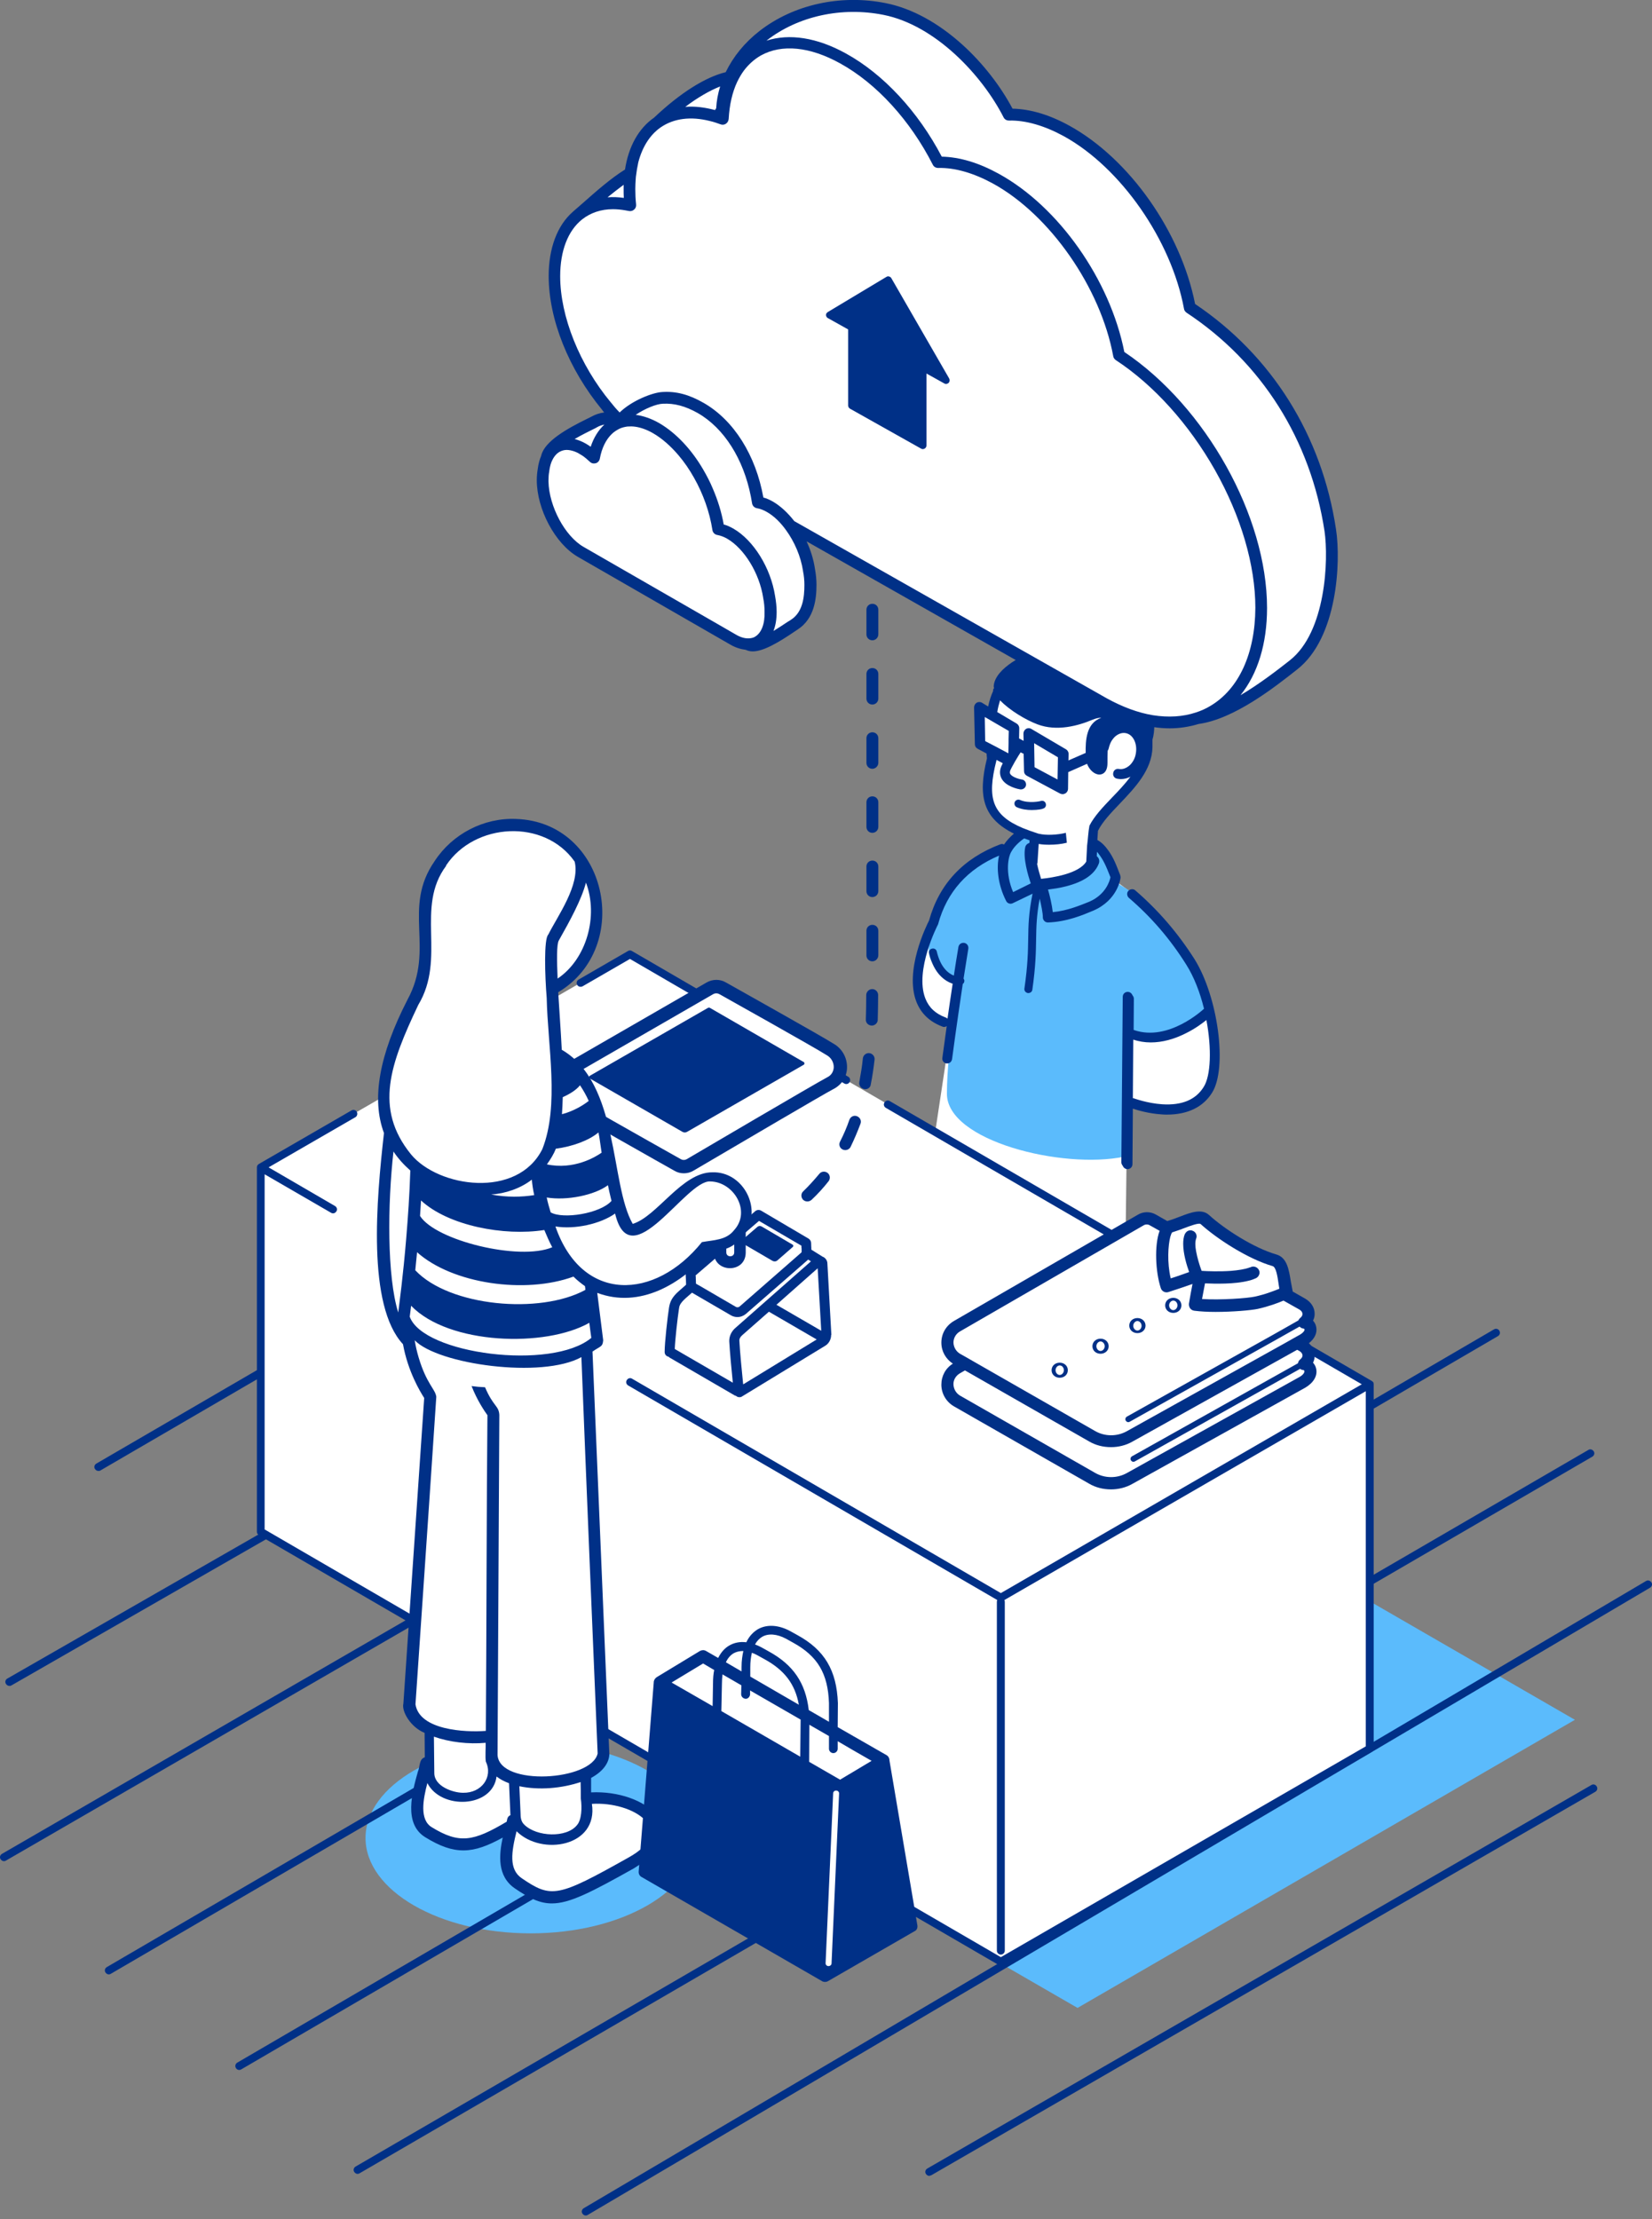
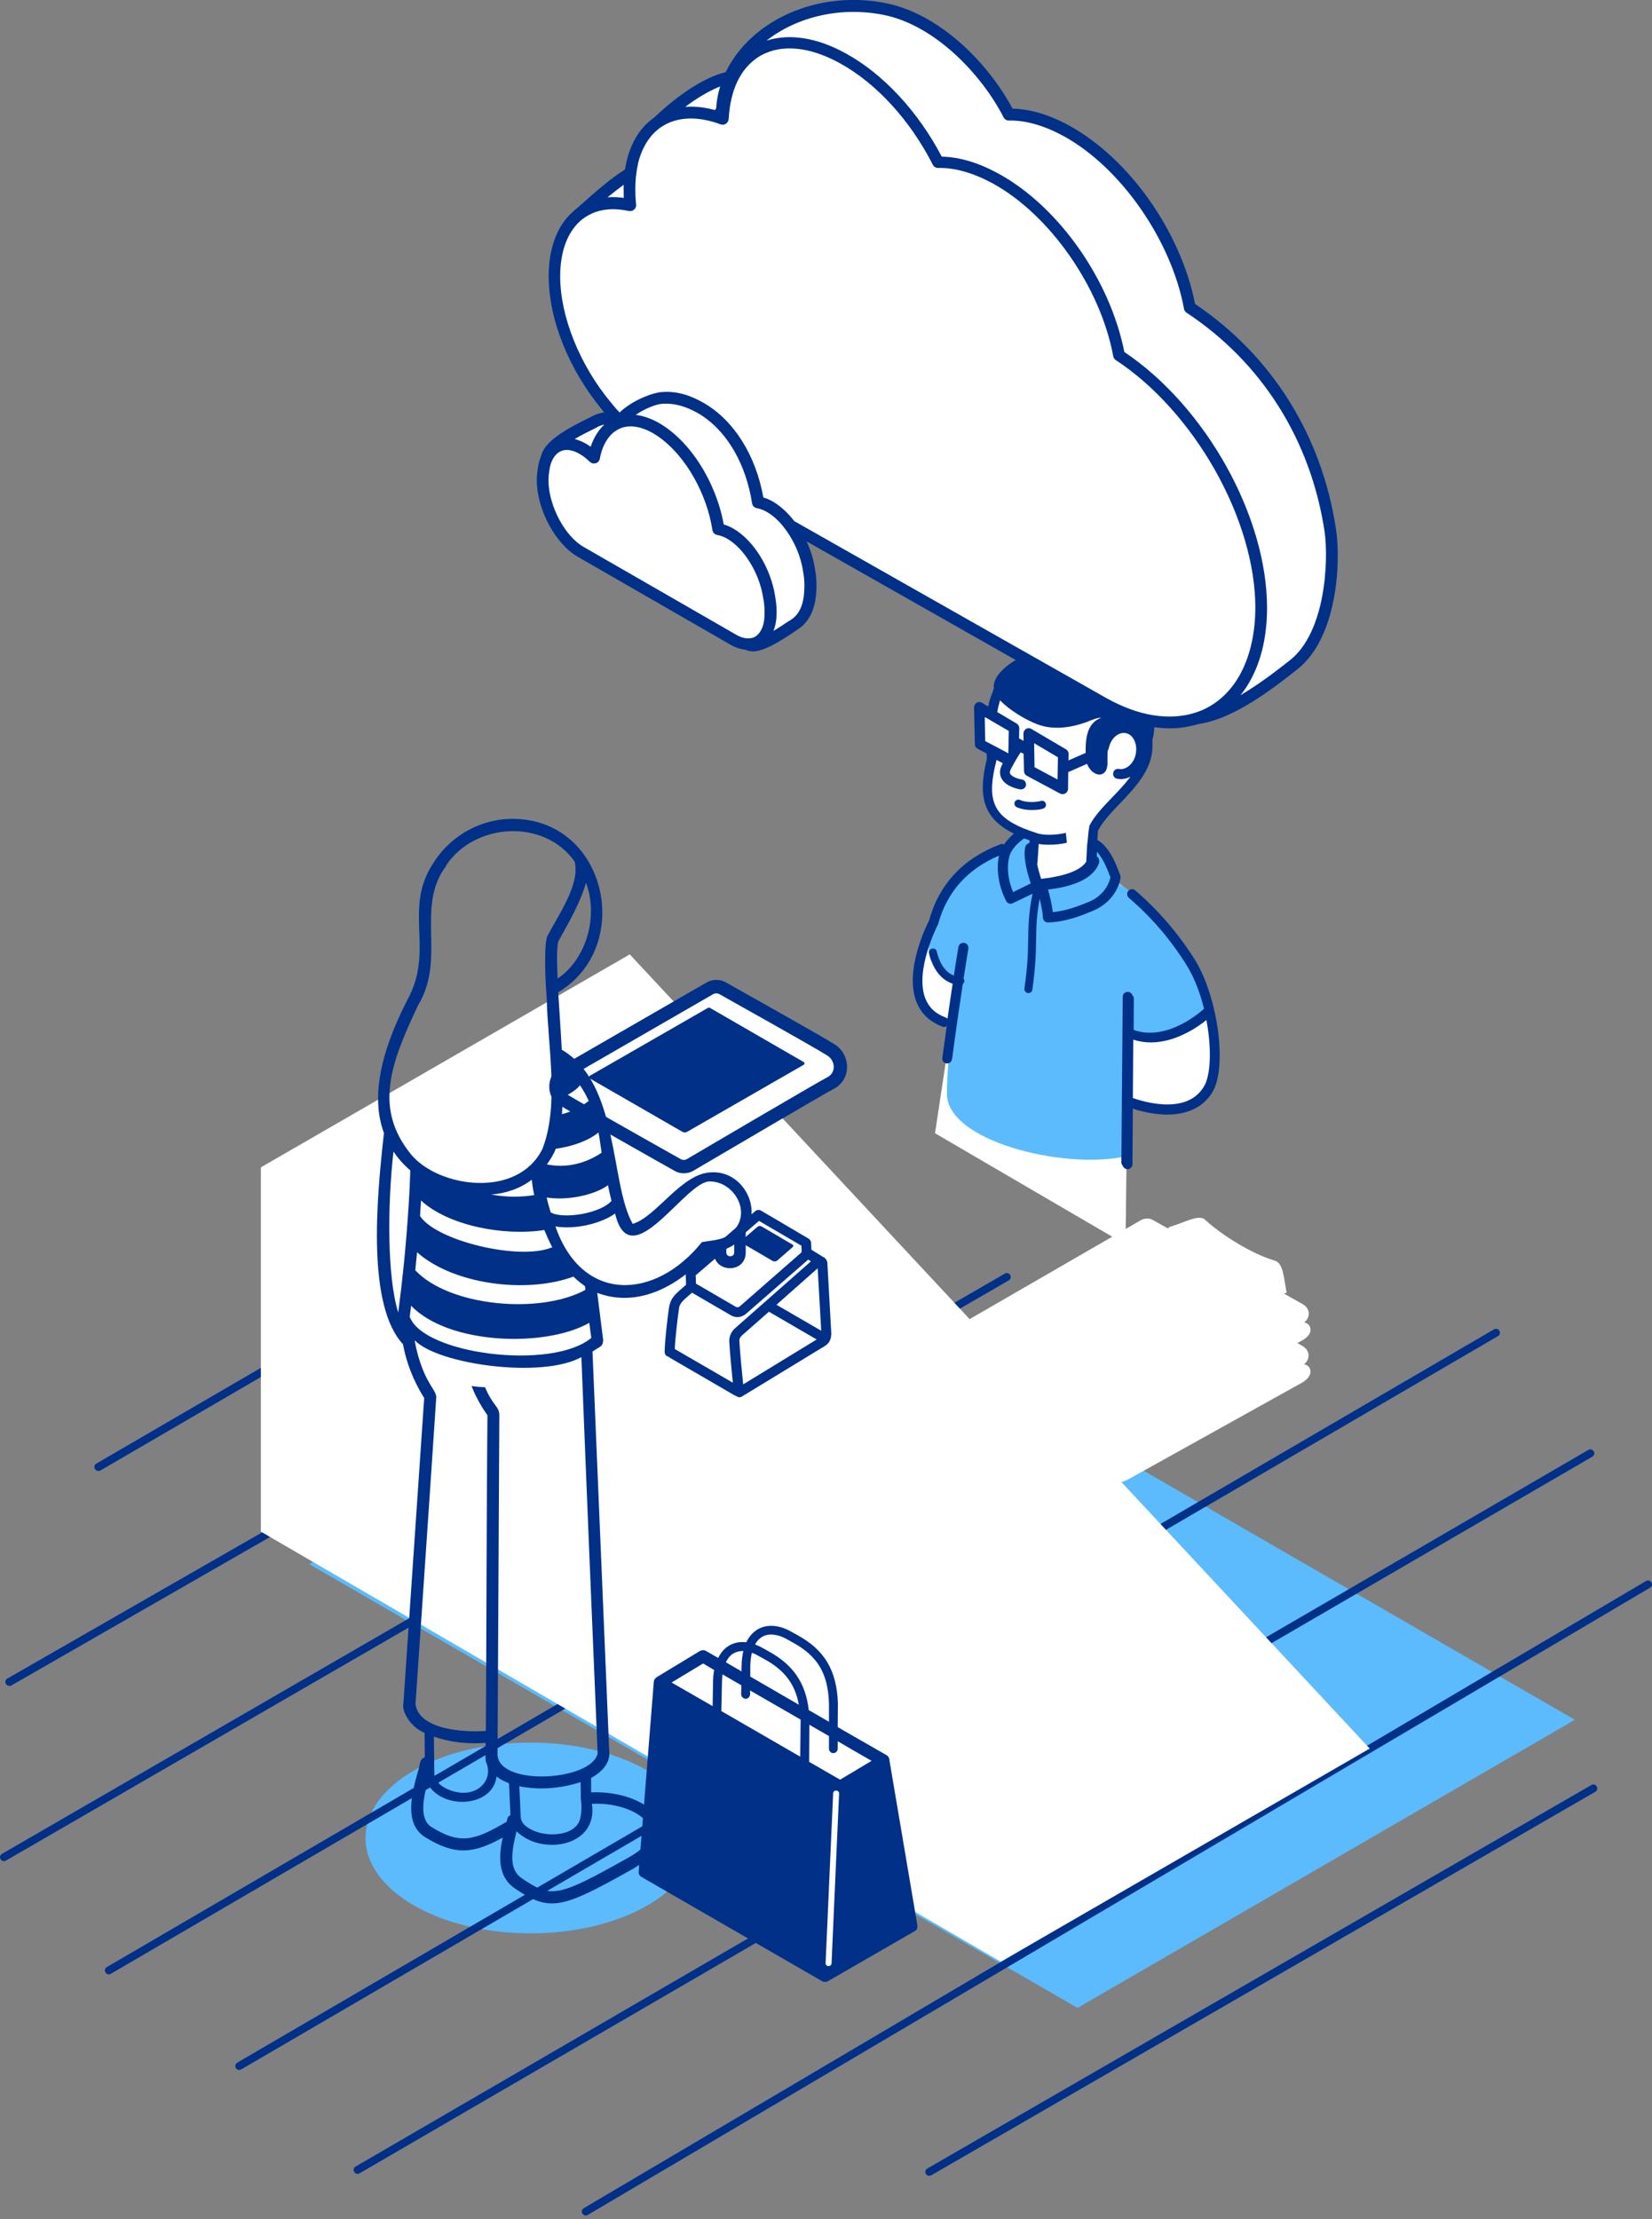
<svg xmlns="http://www.w3.org/2000/svg" fill="none" height="403" viewBox="0 0 300 403" width="300">
  <rect x="0" y="0" width="300" height="403" fill="#808080" stroke="none" />
  <path d="M96.365 351.089C112.925 351.089 126.35 343.335 126.35 333.769C126.35 324.203 112.925 316.448 96.365 316.448C79.804 316.448 66.379 324.203 66.379 333.769C66.379 343.335 79.804 351.089 96.365 351.089Z" fill="#5BBBFC" />
  <path d="M56.156 284.04L195.681 364.629L285.997 312.308L146.473 231.719L56.156 284.04Z" fill="#5BBBFC" />
  <path d="M43.448 375.9C43.196 375.9 42.944 375.756 42.837 375.54C42.62 375.179 42.764 374.747 43.088 374.567L271.31 241.405C271.67 241.189 272.102 241.333 272.282 241.657C272.498 242.018 272.354 242.45 272.03 242.63L43.808 375.792C43.7 375.864 43.556 375.9 43.448 375.9ZM20.122 358.435L201.332 252.676C201.692 252.46 201.8 252.028 201.584 251.704C201.368 251.344 200.936 251.236 200.612 251.452L19.402 357.211C19.042 357.427 18.934 357.859 19.15 358.183C19.294 358.399 19.51 358.543 19.762 358.543C19.87 358.543 20.014 358.507 20.122 358.435ZM1.08 337.874L183.189 232.511C183.549 232.295 183.657 231.863 183.441 231.539C183.225 231.179 182.793 231.071 182.469 231.287L0.36 336.65C-0 336.866 -0.108 337.298 0.108 337.622C0.252 337.838 0.468 337.982 0.72 337.982C0.828 337.982 0.972 337.946 1.08 337.874ZM2.052 306.078L131.029 232.043C131.389 231.863 131.497 231.395 131.281 231.071C131.065 230.747 130.633 230.603 130.309 230.819L1.332 304.818C0.972 304.998 0.864 305.466 1.08 305.79C1.224 306.006 1.44 306.15 1.692 306.15C1.8 306.186 1.908 306.15 2.052 306.078ZM18.214 267.044L119.186 208.241C119.546 208.025 119.654 207.593 119.438 207.269C119.222 206.909 118.79 206.801 118.466 207.017L17.494 265.784C17.134 266 17.026 266.432 17.242 266.756C17.387 266.972 17.602 267.116 17.855 267.116C17.998 267.116 18.106 267.116 18.214 267.044ZM169.114 395.021L289.705 325.379C290.065 325.163 290.173 324.731 289.957 324.407C289.741 324.046 289.309 323.938 288.985 324.154L168.394 393.796C168.034 394.012 167.926 394.444 168.142 394.768C168.286 394.985 168.502 395.129 168.754 395.129C168.898 395.093 169.006 395.057 169.114 395.021ZM106.731 402.222L299.64 288.325C300 288.109 300.108 287.677 299.892 287.353C299.676 287.029 299.244 286.885 298.92 287.101L106.011 400.998C105.651 401.214 105.543 401.646 105.759 401.97C105.903 402.186 106.119 402.33 106.371 402.33C106.515 402.33 106.623 402.294 106.731 402.222ZM65.299 394.66L289.165 264.523C289.525 264.307 289.633 263.875 289.417 263.551C289.201 263.227 288.769 263.083 288.445 263.299L64.579 393.436C64.219 393.652 64.111 394.084 64.327 394.408C64.471 394.624 64.687 394.768 64.939 394.768C65.083 394.768 65.191 394.732 65.299 394.66Z" fill="#003087" />
  <path d="M219.475 182.17L213.355 170.467L205.868 162.401L202.844 160.169L198.992 152.931L198.272 152.823C198.272 152.355 198.272 151.742 198.38 151.022C200.216 146.233 208.28 142.02 208.424 135.61C208.604 126.896 205.004 119.586 191.217 120.342C183.298 120.775 180.706 124.7 180.094 130.029L177.61 128.733L177.898 134.89L179.986 135.754C180.022 136.439 180.058 137.087 180.13 137.807C178.186 145.405 179.842 148.682 185.673 151.094L185.241 151.022L182.326 153.939L177.178 156.532L171.059 162.977L167.243 173.564L166.379 178.497L168.323 184.079L172.714 186.455L169.799 205.792L204.392 225.993L204.716 199.455L213.319 201.723L218.899 198.698L220.843 192.901L219.475 182.17Z" fill="white" />
  <path d="M182.109 153.867C172.282 157.54 169.51 167.623 168.791 171.008C167.675 176.229 173.218 177.705 173.83 177.705C174.442 177.705 171.958 190.056 171.958 198.627C171.958 207.197 192.945 212.382 204.176 210.042C205.076 205.468 204.824 194.486 204.536 187.5C208.351 190.056 212.563 187.824 215.119 186.564C217.675 185.303 219.546 182.422 219.546 182.422C219.546 182.422 214.795 167.263 203.672 160.853C201.44 159.557 201.296 155.524 198.704 153.615C198.164 159.773 191.613 160.709 189.021 160.529C187.617 160.421 187.617 151.743 187.617 151.743C183.981 151.743 182.109 153.867 182.109 153.867Z" fill="#5BBBFC" />
  <path d="M187.365 147.097C186.537 147.097 185.565 146.989 184.665 146.593C184.305 146.449 184.125 146.017 184.269 145.657C184.413 145.297 184.845 145.117 185.205 145.261C186.861 145.981 189.021 145.477 189.057 145.441C189.453 145.333 189.849 145.585 189.921 145.981C190.029 146.377 189.777 146.773 189.381 146.845C189.345 146.917 188.481 147.097 187.365 147.097ZM220.122 198.41C218.503 201.039 215.659 202.407 211.951 202.407C211.627 202.407 211.303 202.407 210.979 202.371C208.639 202.227 206.588 201.615 205.724 201.327L205.652 211.41C205.652 211.914 205.256 212.31 204.752 212.31C204.356 212.31 204.032 212.058 203.888 211.698C203.744 211.518 203.636 211.302 203.636 211.086L203.888 181.018C203.888 180.514 204.284 180.118 204.788 180.118C205.184 180.118 205.508 180.37 205.652 180.73C205.796 180.91 205.904 181.126 205.904 181.342L205.868 187.032C205.904 187.032 205.94 187.032 205.976 187.068C212.203 189.192 218.467 183.359 218.647 183.179C217.927 180.262 216.847 177.417 215.407 175.149C212.491 170.503 209.071 166.542 205.004 163.049C204.644 162.725 204.572 162.149 204.896 161.789C205.22 161.429 205.796 161.357 206.156 161.681C210.367 165.318 213.895 169.423 216.919 174.176C221.202 181.018 222.93 193.945 220.122 198.41ZM219.079 185.231C218.323 185.843 217.063 186.779 215.479 187.572C213.247 188.724 211.051 189.3 208.963 189.3C207.883 189.3 206.804 189.12 205.796 188.796L205.724 199.419C205.796 199.419 205.868 199.455 205.904 199.455C205.94 199.455 208.315 200.355 211.087 200.535C214.651 200.751 217.135 199.707 218.575 197.402C219.906 195.35 220.05 190.344 219.079 185.231ZM203.42 158.908C203.456 159.052 203.492 159.196 203.492 159.34C203.492 159.521 202.988 163.482 198.488 165.39L198.308 165.462C196.688 166.146 193.701 167.407 190.317 167.515H190.281C190.029 167.515 189.813 167.407 189.669 167.262C189.489 167.082 189.381 166.866 189.381 166.614C189.381 165.786 189.093 164.418 188.805 163.193C188.229 166.29 188.193 168.271 188.157 170.539C188.121 172.844 188.085 175.437 187.473 179.722C187.437 180.082 187.113 180.334 186.753 180.334C186.717 180.334 186.681 180.334 186.645 180.334C186.249 180.262 185.961 179.902 186.033 179.506C186.645 175.293 186.681 172.736 186.717 170.503C186.753 168.019 186.789 165.858 187.509 162.293C186.537 162.761 185.205 163.41 183.909 164.022C183.477 164.238 182.937 164.058 182.721 163.626C181.21 160.673 180.922 157.576 181.426 155.379C175.702 157.792 171.958 161.969 170.374 167.767C170.374 167.839 170.338 167.875 170.302 167.947C170.266 168.019 166.055 176.193 168.035 181.306C168.683 182.963 169.87 184.079 171.706 184.763C171.85 184.799 171.958 184.907 172.066 184.979C172.354 183.071 172.642 180.874 173.002 178.641C171.634 178.173 169.618 176.877 168.719 173.132C168.611 172.736 168.863 172.34 169.259 172.268C169.654 172.16 170.05 172.412 170.122 172.808C170.806 175.689 172.21 176.769 173.218 177.165C173.47 175.437 173.758 173.708 174.046 171.98C174.118 171.476 174.586 171.151 175.09 171.224C175.594 171.296 175.918 171.764 175.846 172.268C175.558 174.068 175.27 175.905 174.982 177.705C175.054 177.813 175.126 177.957 175.126 178.101C175.126 178.353 175.018 178.569 174.838 178.677C173.758 185.843 172.894 192.253 172.894 192.325C172.822 192.793 172.462 193.117 171.994 193.117C171.958 193.117 171.922 193.117 171.886 193.117C171.382 193.045 171.058 192.613 171.13 192.109C171.13 192.073 171.454 189.732 171.922 186.347C171.778 186.419 171.634 186.491 171.454 186.491C171.346 186.491 171.238 186.491 171.13 186.419C168.827 185.555 167.243 184.043 166.415 181.918C164.219 176.265 168.215 168.127 168.719 167.154C170.554 160.529 174.91 155.884 181.642 153.327C181.894 153.219 182.145 153.255 182.325 153.363C182.757 152.715 183.405 151.995 184.125 151.382C178.69 148.682 177.466 144.829 179.23 137.735C179.194 137.447 179.194 137.123 179.158 136.835L177.538 135.971C177.214 135.79 177.034 135.502 177.034 135.142L176.89 128.481C176.89 128.121 177.07 127.796 177.358 127.616C177.646 127.436 178.042 127.436 178.33 127.616L179.446 128.301C179.662 127.292 179.95 126.356 180.346 125.492C180.31 125.312 180.382 125.096 180.526 124.952C180.49 124.844 180.454 124.736 180.454 124.628C180.67 121.135 186.753 118.614 187.545 118.326C190.137 117.138 193.269 116.814 196.616 117.318C201.404 118.074 205.256 120.199 207.451 123.331C209.179 125.78 210.187 131.325 209.287 134.314C209.287 134.746 209.287 135.178 209.287 135.646C209.215 139.824 206.084 143.064 203.348 145.945C201.728 147.637 200.18 149.258 199.388 150.878L199.28 152.535C199.856 152.859 200.36 153.291 200.828 153.867C201.944 155.271 202.412 156.244 203.42 158.908ZM181.102 129.309L184.629 131.397C184.917 131.577 185.097 131.901 185.097 132.226L185.061 134.098L185.889 134.53L185.853 133.234C185.853 132.874 186.033 132.55 186.321 132.37C186.609 132.19 187.005 132.19 187.293 132.37L193.593 136.079C193.881 136.259 194.061 136.583 194.061 136.907L194.025 138.095L197.156 136.727C197.12 134.53 197.228 131.289 200 130.353C199.604 130.317 199.1 130.425 198.452 130.677C195.824 131.793 191.937 132.874 188.409 131.541C186.213 130.713 183.369 128.985 181.606 127.184C181.39 127.904 181.21 128.589 181.102 129.309ZM187.797 134.962L187.869 139.319L192.045 141.552L192.117 137.519L187.797 134.962ZM180.886 135.61L183.117 136.799L183.153 134.962V134.278L183.189 132.73L180.886 131.397L179.158 130.389L178.834 130.209L178.906 134.566L179.014 134.638L180.886 135.61ZM187.185 160.421C186.681 158.944 185.745 155.812 186.177 153.867C186.249 153.471 186.573 153.183 186.933 153.075L186.969 152.607C186.645 152.499 186.321 152.355 185.997 152.247C185.133 152.823 184.233 153.687 183.765 154.479C183.765 154.515 183.729 154.515 183.729 154.551C183.045 155.487 182.505 158.548 183.981 162.005C185.205 161.393 186.393 160.817 187.185 160.421ZM197.264 156.46L197.408 153.687V153.615C197.588 152.247 197.624 151.058 197.84 149.942C198.272 149.078 198.884 148.25 199.568 147.421C200.324 146.521 201.152 145.657 202.016 144.757C203.168 143.568 204.32 142.344 205.292 141.048C204.716 141.336 204.14 141.48 203.528 141.48C203.312 141.48 203.096 141.444 202.88 141.408C202.376 141.336 202.052 140.868 202.16 140.364C202.232 139.86 202.7 139.535 203.204 139.643C203.816 139.751 204.464 139.535 205.04 139.067C205.364 138.815 205.616 138.455 205.832 138.095C206.048 137.699 206.192 137.303 206.264 136.835C206.588 135.034 205.76 133.342 204.392 133.126C203.78 133.018 203.132 133.234 202.556 133.702C202.268 133.954 202.016 134.278 201.8 134.638C201.584 135.034 201.44 135.466 201.332 135.935C201.296 136.079 201.224 136.223 201.152 136.331C201.116 136.943 201.116 137.663 201.116 138.563C201.116 140.544 199.928 140.652 199.676 140.652C199.676 140.652 199.676 140.652 199.64 140.652C198.74 140.652 197.804 139.787 197.408 138.707L194.061 140.184C194.025 140.184 193.989 140.22 193.989 140.22L193.953 143.244C193.953 143.568 193.773 143.893 193.485 144.073C193.341 144.145 193.161 144.217 192.981 144.217C192.837 144.217 192.657 144.181 192.513 144.109L186.465 140.868C186.141 140.688 185.961 140.4 185.961 140.04L185.889 136.871C185.817 136.835 185.709 136.835 185.637 136.763L185.349 136.619C185.241 136.799 185.097 137.015 184.953 137.231C184.521 137.915 184.053 138.743 183.693 139.427C183.657 139.535 183.585 139.643 183.549 139.715C183.297 140.22 183.405 140.436 183.441 140.508C183.729 141.084 184.989 141.48 185.565 141.552C186.069 141.624 186.393 142.092 186.321 142.596C186.249 143.028 185.853 143.352 185.421 143.352C185.385 143.352 185.313 143.352 185.277 143.352C185.025 143.316 182.649 142.884 181.858 141.336C181.606 140.832 181.39 139.968 181.965 138.887C182.001 138.779 182.073 138.671 182.109 138.599L180.958 137.987C180.958 138.059 180.958 138.131 180.922 138.203C179.194 145.009 180.202 148.034 185.745 150.374C186.537 150.698 187.437 151.022 188.445 151.346C188.553 151.382 188.625 151.418 188.733 151.418C189.921 151.707 191.973 151.635 193.557 151.238L193.737 153.039C192.729 153.291 191.613 153.399 190.533 153.399C189.849 153.399 189.201 153.363 188.625 153.255L188.409 156.568C188.409 156.676 188.373 156.784 188.337 156.892C188.517 157.792 188.805 158.764 189.057 159.593C191.181 159.376 195.932 158.656 197.264 156.46ZM201.656 159.304C200.756 157 200.36 156.172 199.46 154.983C199.388 154.875 199.28 154.767 199.208 154.695L199.172 155.487C199.568 155.776 199.712 156.28 199.568 156.748C198.848 158.728 196.832 160.133 193.557 160.961C192.333 161.285 191.145 161.429 190.317 161.537C190.641 162.653 191.037 164.31 191.181 165.642C193.881 165.39 196.292 164.346 197.66 163.806L197.84 163.734C200.792 162.437 201.512 160.025 201.656 159.304Z" fill="#003087" />
-   <path d="M114.363 173.312L47.372 211.986V278.135L181.749 356.239L248.74 317.529V251.38L114.363 173.312Z" fill="white" />
-   <path d="M249.46 251.38V317.529C249.46 317.781 249.316 318.033 249.1 318.141L182.109 356.851C182.001 356.923 181.857 356.959 181.75 356.959C181.642 356.959 181.498 356.923 181.39 356.851L47.012 278.783C46.796 278.639 46.652 278.423 46.652 278.171V211.986C46.652 211.914 46.652 211.878 46.688 211.806V211.77C46.688 211.734 46.724 211.698 46.724 211.662C46.724 211.662 46.724 211.626 46.76 211.626C46.796 211.59 46.832 211.518 46.868 211.482C46.904 211.446 46.94 211.41 47.012 211.374L63.823 201.651C64.183 201.435 64.615 201.579 64.795 201.904C64.975 202.228 64.867 202.696 64.543 202.876L48.776 211.986L60.835 219.008C61.195 219.224 61.303 219.656 61.087 219.98C60.943 220.196 60.727 220.34 60.475 220.34C60.367 220.34 60.223 220.304 60.115 220.232L48.056 213.246V277.739L181.75 355.411L248.02 317.133V252.64L182.397 290.558C182.433 290.666 182.469 290.738 182.469 290.846V354.222C182.469 354.618 182.145 354.943 181.75 354.943C181.354 354.943 181.03 354.618 181.03 354.222V290.846C181.03 290.738 181.066 290.63 181.102 290.558L114.075 251.596C113.715 251.38 113.607 250.948 113.823 250.624C114.039 250.264 114.471 250.156 114.795 250.372L181.75 289.298L247.3 251.38L160.871 201.183C160.511 200.967 160.403 200.535 160.619 200.211C160.835 199.851 161.267 199.743 161.591 199.959L249.1 250.768C249.136 250.804 249.208 250.84 249.244 250.876C249.28 250.912 249.316 250.948 249.352 250.984C249.352 250.984 249.352 251.02 249.388 251.02C249.424 251.056 249.424 251.092 249.424 251.128V251.164C249.46 251.272 249.46 251.344 249.46 251.38ZM105.796 179.11L114.399 174.14L153.312 196.754C153.42 196.826 153.564 196.862 153.672 196.862C153.924 196.862 154.176 196.718 154.284 196.502C154.5 196.142 154.356 195.71 154.032 195.53L114.759 172.7C114.543 172.556 114.255 172.556 114.039 172.7L105.076 177.885C104.716 178.101 104.608 178.534 104.824 178.858C105.004 179.182 105.436 179.29 105.796 179.11Z" fill="#003087" />
+   <path d="M114.363 173.312L47.372 211.986V278.135L181.749 356.239L248.74 317.529L114.363 173.312Z" fill="white" />
  <path d="M149.352 229.451C149.352 229.127 149.1 228.947 148.848 228.947C148.74 228.947 148.632 228.983 148.56 229.055L148.452 229.163L146.328 227.83C146.436 227.65 146.472 227.47 146.472 227.254C146.472 226.642 146.436 226.642 146.436 225.67L137.761 220.556L125.45 231.179C125.45 231.971 125.522 232.151 125.522 233.016C125.522 233.16 125.558 233.34 125.666 233.484L122.822 235.896C122.786 236.184 122.714 236.436 122.678 236.725C122.57 237.013 122.498 237.301 122.462 237.589C122.39 238.021 122.318 238.597 122.246 239.281C121.67 242.702 121.418 245.079 121.562 245.295C121.562 245.295 121.634 245.331 121.67 245.403C121.67 245.439 121.67 245.439 121.67 245.475L121.706 245.439C123.218 246.411 134.125 252.281 134.125 252.281C134.125 252.281 134.233 252.208 134.449 252.1C134.485 252.1 134.485 252.1 134.521 252.1C134.593 252.1 134.305 252.821 134.377 252.785L149.388 243.638C149.82 243.386 150.108 242.918 150.108 242.414L149.352 229.451Z" fill="white" />
  <path d="M150.972 242.378L150.252 229.451C150.252 228.874 149.856 228.37 149.352 228.19L147.336 226.93C147.336 226.822 147.336 226.75 147.336 226.678C147.336 226.462 147.3 226.246 147.3 225.742C147.3 225.418 147.12 225.13 146.868 224.949L138.193 219.836C137.869 219.656 137.437 219.692 137.149 219.944L124.838 230.567C124.622 230.747 124.514 230.999 124.514 231.251C124.514 231.683 124.55 231.935 124.55 232.187C124.55 232.439 124.586 232.655 124.586 233.052C124.586 233.124 124.586 233.196 124.586 233.304L123.362 234.384C121.994 235.572 121.67 236.4 121.49 237.481C121.238 239.101 120.698 243.782 120.698 245.511C120.698 245.943 120.986 246.303 121.418 246.375C121.49 246.447 121.562 246.519 121.634 246.555L133.405 253.397C133.513 253.433 133.585 253.469 133.693 253.505L133.729 253.541C133.909 253.685 134.089 253.721 134.305 253.721C134.485 253.721 134.629 253.685 134.773 253.577L149.784 244.43C150.504 244.034 150.936 243.242 150.936 242.414C150.972 242.414 150.972 242.378 150.972 242.378ZM126.314 231.611L132.181 226.57L137.833 221.709L145.536 226.21C145.536 226.462 145.536 226.606 145.572 226.75C145.572 226.894 145.572 227.038 145.572 227.29C145.572 227.362 145.572 227.398 145.536 227.434L145.212 227.722L134.305 237.265C134.125 237.409 133.873 237.445 133.657 237.337L127.106 233.52L126.458 233.16C126.422 233.124 126.386 233.088 126.386 233.088C126.386 232.619 126.35 232.331 126.35 232.079C126.35 231.971 126.35 231.899 126.35 231.791C126.314 231.683 126.314 231.647 126.314 231.611ZM133.621 241.082C132.829 241.73 132.397 242.666 132.433 243.602C132.541 245.511 132.829 248.68 133.081 251.092L122.534 244.971C122.606 243.17 123.038 239.389 123.29 237.733C123.362 237.157 123.434 236.724 124.55 235.716L125.666 234.744L132.721 238.849C133.081 239.065 133.513 239.173 133.909 239.173C134.485 239.173 135.025 238.957 135.457 238.597L146.688 228.802C146.724 228.766 146.724 228.766 146.76 228.73L147.264 229.055L133.621 241.082ZM134.989 251.38L134.953 251.344C134.701 248.896 134.377 245.511 134.269 243.494C134.233 243.134 134.449 242.738 134.809 242.45L134.845 242.414L139.633 238.201L148.308 243.242L134.989 251.38ZM141.001 236.941L148.488 230.315L149.136 241.658L141.001 236.941ZM143.988 226.426L141.145 228.91C140.929 229.091 140.605 229.127 140.317 228.983L134.701 225.706C134.557 225.598 134.521 225.382 134.665 225.274L137.545 222.789C137.761 222.609 138.049 222.573 138.301 222.717L143.952 226.03C144.096 226.102 144.096 226.318 143.988 226.426Z" fill="#003087" />
  <path d="M150.936 190.705C148.704 189.264 131.246 179.506 131.246 179.506C130.526 179.074 129.626 179.074 128.87 179.506L102.088 194.954C100.72 195.926 100.432 198.519 102.052 199.563C103.672 200.607 123.074 211.554 123.074 211.554C123.758 211.95 124.622 211.95 125.306 211.554C125.306 211.554 149.1 197.547 150.756 196.718C153.24 195.494 153.168 192.109 150.936 190.705Z" fill="white" />
  <path d="M124.19 213.066C123.578 213.066 123.002 212.922 122.462 212.598C121.67 212.166 102.988 201.616 101.368 200.535C100.36 199.851 99.748 198.699 99.748 197.402C99.712 195.998 100.36 194.666 101.404 193.946C101.44 193.91 101.476 193.91 101.512 193.874L128.294 178.426C129.41 177.777 130.778 177.777 131.857 178.426C132.541 178.822 149.352 188.22 151.584 189.66C153.06 190.597 153.888 192.253 153.816 193.982C153.744 195.638 152.808 197.042 151.296 197.799C150 198.447 134.125 207.773 125.918 212.598C125.378 212.922 124.766 213.066 124.19 213.066ZM102.772 195.962C102.412 196.25 102.16 196.826 102.16 197.402C102.16 197.691 102.232 198.231 102.7 198.555C103.924 199.383 116.919 206.729 123.65 210.51C123.974 210.69 124.37 210.69 124.694 210.51C125.666 209.934 148.524 196.502 150.216 195.638C151.188 195.17 151.368 194.306 151.404 193.874C151.44 193.009 151.008 192.181 150.288 191.713C148.128 190.309 130.85 180.658 130.67 180.55C130.31 180.334 129.842 180.334 129.482 180.55L102.772 195.962ZM145.896 192.829L128.942 183.035C128.834 182.963 128.654 182.963 128.546 183.035L107.127 195.35C106.911 195.458 106.911 195.746 107.127 195.854L123.938 205.541C124.19 205.685 124.514 205.685 124.766 205.541L145.932 193.369C146.148 193.261 146.148 192.937 145.896 192.829Z" fill="#003087" />
  <path d="M236.789 247.743C237.941 246.915 237.977 245.259 236.537 244.431L235.601 243.89L236.537 243.386C238.769 242.09 238.085 240.326 236.825 240.146C237.977 239.317 238.013 237.661 236.573 236.833L233.189 234.924C233.513 234.78 233.657 234.708 233.657 234.708C233.081 231.935 233.081 229.379 231.461 228.911C227.466 227.758 221.958 224.373 218.826 221.493C217.71 220.448 215.155 221.997 212.455 222.789C212.311 222.825 212.203 222.933 212.095 223.077L209.395 221.565C208.711 221.169 207.883 221.205 207.199 221.565L173.794 240.866C171.526 242.198 171.526 245.475 173.794 246.807L175.234 247.635L173.758 248.5C171.49 249.832 171.49 253.109 173.758 254.441L198.308 268.485C200.432 269.709 202.988 269.709 205.111 268.521L236.501 251.056C238.769 249.688 238.085 247.924 236.789 247.743Z" fill="white" />
-   <path d="M192.44 250.192C191.613 250.192 190.965 249.616 190.965 248.824C190.965 248.031 191.613 247.455 192.44 247.455C193.268 247.455 193.916 248.031 193.916 248.824C193.916 249.616 193.268 250.192 192.44 250.192ZM192.44 247.959C192.045 247.959 191.685 248.355 191.685 248.824C191.685 249.292 192.045 249.688 192.44 249.688C192.836 249.688 193.196 249.292 193.196 248.824C193.196 248.355 192.872 247.959 192.44 247.959ZM199.856 245.835C199.028 245.835 198.38 245.259 198.38 244.467C198.38 243.674 199.028 243.098 199.856 243.098C200.684 243.098 201.332 243.674 201.332 244.467C201.332 245.259 200.684 245.835 199.856 245.835ZM199.856 243.602C199.46 243.602 199.1 243.998 199.1 244.467C199.1 244.935 199.46 245.331 199.856 245.331C200.252 245.331 200.612 244.935 200.612 244.467C200.612 243.998 200.252 243.602 199.856 243.602ZM206.551 242.09C205.723 242.09 205.075 241.514 205.075 240.722C205.075 239.929 205.723 239.353 206.551 239.353C207.379 239.353 208.027 239.929 208.027 240.722C208.027 241.514 207.379 242.09 206.551 242.09ZM206.551 239.893C206.155 239.893 205.795 240.289 205.795 240.758C205.795 241.226 206.155 241.622 206.551 241.622C206.947 241.622 207.307 241.226 207.307 240.758C207.307 240.289 206.947 239.893 206.551 239.893ZM213.067 238.417C212.239 238.417 211.591 237.841 211.591 237.049C211.591 236.256 212.239 235.68 213.067 235.68C213.895 235.68 214.543 236.256 214.543 237.049C214.543 237.841 213.895 238.417 213.067 238.417ZM213.067 236.184C212.671 236.184 212.311 236.58 212.311 237.049C212.311 237.517 212.671 237.913 213.067 237.913C213.463 237.913 213.823 237.517 213.823 237.049C213.823 236.58 213.499 236.184 213.067 236.184ZM239.021 248.608C238.949 248.175 238.733 247.779 238.445 247.455C238.661 247.023 238.769 246.555 238.733 246.087C238.697 245.259 238.337 244.503 237.689 243.926C238.733 243.098 239.237 242.054 239.021 240.974C238.949 240.542 238.733 240.145 238.445 239.821C238.661 239.389 238.769 238.921 238.733 238.453C238.697 237.409 238.085 236.472 237.077 235.86L234.737 234.528C234.737 234.492 234.737 234.456 234.737 234.42C234.629 233.844 234.521 233.268 234.413 232.728C234.053 230.459 233.693 228.334 231.749 227.794C227.754 226.642 222.426 223.257 219.546 220.628C218.214 219.44 216.271 220.16 214.219 220.953C213.535 221.205 212.815 221.493 212.059 221.709C212.023 221.709 211.987 221.745 211.987 221.745L209.899 220.556C208.891 219.98 207.631 219.98 206.623 220.592L173.218 239.893C171.814 240.722 170.95 242.162 170.95 243.818C170.95 245.403 171.742 246.771 173.038 247.635C171.706 248.464 170.95 249.868 170.95 251.452C170.95 253.073 171.814 254.549 173.218 255.377L197.768 269.421C198.992 270.141 200.36 270.465 201.764 270.465C203.096 270.465 204.464 270.141 205.651 269.457L237.041 251.992C238.553 251.092 239.273 249.832 239.021 248.608ZM215.011 223.041C215.947 222.681 217.746 221.997 218.034 222.285C221.058 225.022 226.638 228.622 231.101 229.919C231.713 230.099 231.965 231.611 232.181 233.088C232.181 233.088 232.181 233.088 232.181 233.124C232.217 233.412 232.289 233.736 232.325 234.024C231.893 234.204 231.281 234.456 230.525 234.708C229.734 234.996 228.834 235.248 227.862 235.464C226.53 235.752 221.706 236.112 218.286 235.896C218.466 234.888 218.682 233.772 218.826 233.052C220.59 233.124 224.154 233.232 226.71 232.583C227.214 232.475 227.682 232.295 228.078 232.115C228.438 231.935 228.69 231.575 228.726 231.179C228.726 230.999 228.726 230.819 228.618 230.639C228.366 230.099 227.682 229.847 227.142 230.099C227.07 230.135 226.998 230.171 226.926 230.171C226.062 230.495 224.838 230.675 223.542 230.783C221.526 230.927 219.366 230.855 218.214 230.783C217.818 229.739 217.423 228.406 217.207 227.218C217.027 226.282 217.027 225.454 217.207 224.95C217.243 224.878 217.243 224.805 217.278 224.733C217.386 224.229 217.099 223.689 216.595 223.509C216.199 223.329 215.731 223.437 215.443 223.725C215.335 223.833 215.227 223.977 215.155 224.121C214.939 224.625 214.867 225.238 214.867 225.886C214.867 227.65 215.479 229.703 215.947 230.999C215.119 231.287 213.859 231.755 212.599 232.151C211.915 229.235 212.131 226.102 212.527 224.589C212.635 224.229 212.743 223.941 212.851 223.797C213.427 223.617 214.003 223.401 214.543 223.221C214.723 223.149 214.867 223.077 215.011 223.041ZM235.997 250.048L204.608 267.512C202.844 268.485 200.648 268.485 198.884 267.476L174.334 253.433C173.614 253.001 173.182 252.244 173.146 251.416C173.11 250.588 173.578 249.832 174.298 249.4L175.234 248.86L197.768 261.751C198.992 262.471 200.36 262.795 201.764 262.795C203.096 262.795 204.464 262.471 205.651 261.787L235.565 245.115L235.961 245.331C236.321 245.547 236.501 245.799 236.537 246.123C236.537 246.375 236.393 246.627 236.177 246.807C235.925 246.987 235.745 247.275 235.709 247.563L205.579 264.452C205.327 264.596 205.219 264.92 205.363 265.172C205.471 265.352 205.651 265.46 205.831 265.46C205.903 265.46 206.011 265.424 206.083 265.388L236.105 248.572C236.249 248.68 236.429 248.788 236.645 248.788C236.753 248.788 236.861 248.86 236.861 248.968C236.933 249.22 236.681 249.652 235.997 250.048ZM235.997 242.414L235.601 242.63L233.369 243.89L204.608 259.914C202.844 260.887 200.648 260.887 198.884 259.878L177.43 247.599L175.234 246.339L174.334 245.835C173.614 245.403 173.182 244.647 173.146 243.818C173.146 242.99 173.578 242.234 174.298 241.802L207.703 222.501C207.883 222.393 208.063 222.357 208.243 222.357C208.423 222.357 208.603 222.393 208.783 222.501L210.583 223.509C209.611 226.138 209.827 230.963 210.799 233.916C210.979 234.492 211.591 234.816 212.167 234.636C213.751 234.132 215.443 233.556 216.559 233.16C216.343 234.204 216.091 235.644 215.911 236.725C215.875 237.013 215.947 237.337 216.127 237.589C216.307 237.841 216.595 237.985 216.883 238.021C217.962 238.165 219.33 238.237 220.734 238.237C223.83 238.237 227.142 237.949 228.366 237.697C230.345 237.265 232.073 236.617 233.081 236.184L235.961 237.805C236.321 238.021 236.501 238.273 236.537 238.597C236.537 238.849 236.393 239.101 236.177 239.281C235.997 239.425 235.853 239.605 235.781 239.785L233.117 241.298L230.885 242.558L204.644 257.25C204.392 257.394 204.284 257.718 204.428 257.97C204.536 258.15 204.716 258.258 204.896 258.258C204.967 258.258 205.075 258.222 205.147 258.186L231.965 243.17L234.197 241.91L235.997 240.902C236.177 241.082 236.393 241.226 236.681 241.262C236.789 241.262 236.897 241.334 236.897 241.442C236.933 241.622 236.681 242.018 235.997 242.414Z" fill="#003087" />
-   <path d="M146.616 218.18C146.328 218.18 146.04 218.072 145.824 217.855C145.428 217.423 145.428 216.739 145.86 216.343C146.904 215.335 147.876 214.255 148.776 213.174C149.136 212.706 149.82 212.634 150.288 212.994C150.755 213.354 150.827 214.038 150.468 214.507C149.532 215.695 148.488 216.847 147.372 217.891C147.156 218.072 146.904 218.18 146.616 218.18ZM153.491 208.853C153.311 208.853 153.167 208.817 153.023 208.745C152.483 208.493 152.267 207.845 152.555 207.305C153.203 206.044 153.779 204.712 154.247 203.344C154.463 202.768 155.075 202.48 155.615 202.696C156.191 202.912 156.479 203.524 156.263 204.064C155.723 205.504 155.111 206.945 154.463 208.277C154.283 208.637 153.887 208.853 153.491 208.853ZM157.127 197.798C157.055 197.798 156.983 197.798 156.911 197.762C156.335 197.654 155.939 197.078 156.047 196.502C156.299 195.134 156.551 193.693 156.695 192.181C156.767 191.605 157.307 191.173 157.883 191.245C158.459 191.317 158.891 191.857 158.819 192.433C158.639 193.981 158.423 195.494 158.135 196.898C158.099 197.438 157.631 197.798 157.127 197.798ZM158.315 186.239H158.279C157.667 186.203 157.199 185.735 157.235 185.123C157.271 183.791 157.307 182.386 157.307 180.694C157.307 180.118 157.811 179.614 158.387 179.614C158.999 179.614 159.467 180.118 159.467 180.694C159.467 182.386 159.431 183.827 159.395 185.195C159.395 185.771 158.891 186.239 158.315 186.239ZM158.423 174.572C157.811 174.572 157.343 174.104 157.343 173.492V169.027C157.343 168.415 157.811 167.947 158.423 167.947C159.035 167.947 159.503 168.415 159.503 169.027V173.492C159.503 174.068 158.999 174.572 158.423 174.572ZM158.423 162.905C157.811 162.905 157.343 162.437 157.343 161.825V157.36C157.343 156.748 157.811 156.28 158.423 156.28C159.035 156.28 159.503 156.748 159.503 157.36V161.825C159.503 162.437 158.999 162.905 158.423 162.905ZM158.423 151.239C157.811 151.239 157.343 150.77 157.343 150.158V145.693C157.343 145.081 157.811 144.613 158.423 144.613C159.035 144.613 159.503 145.081 159.503 145.693V150.158C159.503 150.77 158.999 151.239 158.423 151.239ZM158.423 139.608C157.811 139.608 157.343 139.139 157.343 138.527V134.062C157.343 133.45 157.811 132.982 158.423 132.982C159.035 132.982 159.503 133.45 159.503 134.062V138.527C159.503 139.103 158.999 139.608 158.423 139.608ZM158.423 127.941C157.811 127.941 157.343 127.472 157.343 126.86V122.395C157.343 121.783 157.811 121.315 158.423 121.315C159.035 121.315 159.503 121.783 159.503 122.395V126.86C159.503 127.472 158.999 127.941 158.423 127.941ZM158.423 116.274C157.811 116.274 157.343 115.806 157.343 115.193V110.728C157.343 110.116 157.811 109.648 158.423 109.648C159.035 109.648 159.503 110.116 159.503 110.728V115.193C159.503 115.806 158.999 116.274 158.423 116.274Z" fill="#003087" />
  <path d="M241.576 96.324C239.129 80.012 230.525 65.428 216.055 55.886C213.715 43.283 204.571 29.815 193.7 23.802C189.921 21.713 186.393 20.777 183.225 20.849C179.229 12.927 170.554 3.601 160.655 1.62C148.488 -0.828 136.573 4.897 132.541 14.043C128.834 14.764 124.01 17.86 119.438 22.218C116.81 24.018 115.047 27.151 114.471 31.436C111.339 33.308 107.775 36.621 104.751 39.214C102.196 41.446 100.684 45.155 100.684 50.089C100.684 57.939 104.499 66.869 110.151 73.711C110.691 74.431 111.483 75.331 112.455 76.267C110.799 75.583 109.071 75.943 107.919 76.591C106.839 77.204 99.784 80.228 99.28 83.145C98.992 83.793 98.812 84.513 98.704 85.342C98.596 85.918 98.524 86.53 98.524 87.214C98.524 92.183 101.62 98.017 105.435 100.213L133.081 116.165C134.017 116.706 134.917 116.958 135.745 116.994L135.817 117.066C137.725 118.146 142.98 114.293 144.276 113.429C146.796 111.772 147.156 108.676 147.156 106.191C147.156 105.291 147.048 104.39 146.868 103.454C146.436 100.609 145.176 97.693 143.484 95.388L200.468 127.724C206.803 131.217 212.671 131.937 217.386 130.389C223.686 129.561 231.173 123.619 234.881 120.703C241.72 115.409 242.44 102.122 241.576 96.324Z" fill="white" />
-   <path d="M150.332 56.664L160.968 50.283C161.134 50.183 161.3 50.15 161.466 50.216C161.632 50.249 161.798 50.382 161.865 50.515L172.367 68.729C172.5 68.995 172.467 69.327 172.268 69.526C172.068 69.726 171.736 69.792 171.47 69.626L168.246 67.831V80.893C168.246 81.126 168.113 81.358 167.914 81.458C167.814 81.525 167.681 81.558 167.582 81.558C167.482 81.558 167.349 81.525 167.249 81.458L154.354 74.213C154.154 74.08 154.021 73.88 154.021 73.648V59.821L150.332 57.761C150.133 57.661 150 57.428 150 57.196C150 56.963 150.133 56.797 150.332 56.664Z" fill="#003087" />
  <path d="M242.62 96.144C240.065 79.076 230.957 64.564 217.026 55.202C214.435 42.095 205.111 28.843 194.204 22.83C190.605 20.849 187.149 19.805 183.873 19.733C181.677 15.592 178.474 11.487 174.874 8.21C170.446 4.177 165.587 1.512 160.871 0.576C152.664 -1.08 144.096 0.828 137.941 5.617C135.205 7.742 133.153 10.299 131.785 13.107C128.078 14.008 123.506 16.888 118.79 21.353C115.947 23.334 114.147 26.611 113.499 30.788C110.943 32.372 108.243 34.749 105.723 36.981C105.147 37.486 104.607 37.954 104.067 38.422L104.031 38.458C101.188 40.942 99.64 45.084 99.64 50.125C99.64 58.011 103.276 67.049 109.323 74.395C109.431 74.575 109.575 74.719 109.719 74.899C108.855 75.007 108.063 75.295 107.415 75.655C107.271 75.727 107.019 75.871 106.695 76.015C102.952 77.852 98.992 80.084 98.308 82.641C98.308 82.677 98.272 82.749 98.272 82.785C97.984 83.469 97.768 84.261 97.66 85.126C97.552 85.774 97.48 86.458 97.48 87.178C97.48 92.508 100.828 98.737 104.931 101.114L132.577 117.03C133.549 117.606 134.521 117.894 135.421 118.002C135.781 118.182 136.213 118.29 136.681 118.29C138.553 118.29 141.181 116.814 144.348 114.653C144.564 114.509 144.744 114.401 144.888 114.293C147.912 112.313 148.272 108.712 148.272 106.155C148.272 105.219 148.164 104.247 147.984 103.238C147.732 101.546 147.192 99.853 146.472 98.305L199.964 128.661C204.283 131.037 208.531 132.262 212.419 132.262C214.255 132.262 216.019 131.974 217.674 131.469C224.154 130.569 231.497 124.772 235.385 121.711L235.565 121.567C242.908 115.841 243.52 101.978 242.62 96.144ZM130.777 15.7C130.381 16.996 130.129 18.293 130.057 19.661C129.985 19.769 129.913 19.877 129.841 19.985C127.934 19.481 126.134 19.265 124.442 19.409C126.674 17.716 128.869 16.456 130.777 15.7ZM113.247 33.56C113.247 33.813 113.247 34.065 113.247 34.317C113.247 34.857 113.247 35.397 113.283 35.937C112.275 35.793 111.267 35.757 110.331 35.829C111.303 35.037 112.275 34.281 113.247 33.56ZM107.631 77.996C108.027 77.816 108.279 77.672 108.459 77.564C108.819 77.348 109.287 77.204 109.755 77.096C108.675 78.104 107.811 79.472 107.271 81.129C106.983 80.913 106.659 80.733 106.371 80.552C105.687 80.156 105.003 79.904 104.355 79.724C105.651 78.968 106.911 78.356 107.631 77.996ZM137.113 115.625C136.825 115.805 136.501 115.877 136.141 115.914C135.385 115.986 134.521 115.769 133.621 115.229L130.129 113.213L105.975 99.313C102.592 97.369 99.712 91.967 99.604 87.466C99.604 87.394 99.604 87.322 99.604 87.25C99.604 86.674 99.64 86.098 99.748 85.594C99.748 85.558 99.748 85.558 99.748 85.522C99.856 84.73 100.036 84.045 100.324 83.505C100.684 82.785 101.152 82.281 101.728 81.993C102.088 81.813 102.484 81.705 102.916 81.705C103.348 81.705 103.851 81.813 104.355 81.993C104.643 82.101 104.967 82.245 105.291 82.461C105.831 82.749 106.335 83.145 106.839 83.613C106.947 83.685 107.019 83.793 107.127 83.865C107.415 84.153 107.811 84.225 108.207 84.117C108.567 84.009 108.855 83.685 108.927 83.289C109.287 81.345 110.043 79.832 111.087 78.824C111.483 78.428 111.951 78.14 112.419 77.888C112.455 77.888 112.455 77.888 112.491 77.852C112.959 77.636 113.427 77.528 113.931 77.456C114.399 77.42 114.867 77.42 115.371 77.492C116.378 77.636 117.494 78.032 118.61 78.68C120.23 79.616 121.814 81.021 123.218 82.677C124.262 83.901 125.198 85.27 126.026 86.746C127.682 89.663 128.869 92.976 129.373 96.252C129.445 96.721 129.805 97.081 130.273 97.153C130.849 97.261 131.461 97.477 132.073 97.837C135.169 99.637 137.905 104.102 138.589 108.532V108.568C138.769 109.432 138.841 110.296 138.841 111.088C138.913 113.321 138.265 114.941 137.113 115.625ZM145.824 103.67V103.706C146.004 104.571 146.076 105.435 146.076 106.227C146.076 108.424 145.788 111.16 143.664 112.529C143.52 112.637 143.34 112.745 143.088 112.889C142.08 113.573 141.217 114.113 140.461 114.581C140.857 113.573 141.037 112.421 141.037 111.124C141.037 110.188 140.929 109.216 140.749 108.208C139.957 103.13 136.861 98.125 133.189 96C132.613 95.676 132.001 95.388 131.425 95.244C131.029 93.012 130.345 90.815 129.445 88.727C128.941 87.502 128.33 86.35 127.682 85.234C125.558 81.597 122.75 78.608 119.726 76.844C118.286 76.015 116.81 75.511 115.443 75.331C117.098 74.215 119.186 73.351 120.374 73.315C122.462 73.207 124.478 73.747 126.71 75.007C131.497 77.744 135.025 83.361 136.357 90.167C136.429 90.563 136.501 90.959 136.573 91.391C136.645 91.859 137.005 92.219 137.473 92.291C138.049 92.4 138.661 92.616 139.273 92.976C140.533 93.696 141.72 94.848 142.728 96.252C144.276 98.377 145.428 101.042 145.824 103.67ZM219.798 128.193C218.97 128.697 218.07 129.093 217.17 129.381C214.795 130.173 212.167 130.317 209.395 129.885C206.731 129.453 203.888 128.409 201.008 126.824L144.24 94.632C143.088 93.156 141.792 91.931 140.389 91.103C139.813 90.779 139.201 90.491 138.625 90.347C137.257 82.677 133.261 76.303 127.79 73.171C125.162 71.658 122.786 71.01 120.23 71.19C118.466 71.298 114.759 72.739 112.527 74.899C111.879 74.251 111.375 73.639 110.979 73.135C110.979 73.099 110.943 73.099 110.943 73.099C105.255 66.257 101.728 57.471 101.728 50.161C101.728 45.552 103.132 41.915 105.687 39.862C107.235 38.638 109.143 37.99 111.303 37.99C112.023 37.99 112.815 38.062 113.607 38.206C113.787 38.242 114.003 38.278 114.183 38.314C114.507 38.386 114.867 38.314 115.155 38.062C115.443 37.81 115.551 37.486 115.515 37.125C115.407 36.153 115.371 35.217 115.371 34.317C115.371 33.705 115.407 33.128 115.443 32.552C115.443 32.408 115.479 32.228 115.479 32.084C115.587 31.184 115.731 30.32 115.911 29.491C116.63 26.719 117.998 24.522 119.942 23.154C119.978 23.118 120.014 23.118 120.05 23.082C122.39 21.497 125.45 21.101 128.869 21.966C129.517 22.11 130.165 22.326 130.849 22.578C130.885 22.578 130.921 22.578 130.957 22.614C131.245 22.686 131.569 22.65 131.821 22.47C132.109 22.29 132.289 21.966 132.325 21.605C132.469 19.049 132.973 16.816 133.837 14.944C134.197 14.188 134.593 13.503 135.061 12.855C135.925 11.703 136.969 10.767 138.157 10.082C141.972 7.958 147.084 8.462 152.592 11.523C159.179 15.16 165.299 21.858 169.402 29.924C169.582 30.284 169.942 30.5 170.374 30.5C170.374 30.5 170.374 30.5 170.41 30.5C173.434 30.428 176.854 31.436 180.345 33.344C190.677 39.034 199.856 52.213 202.16 64.672C202.196 64.96 202.376 65.213 202.628 65.393C209.539 69.93 215.911 77.024 220.626 85.342C225.342 93.696 227.97 102.59 227.97 110.368C227.934 118.65 224.982 125.132 219.798 128.193ZM234.233 119.911L234.053 120.055C232.073 121.603 228.798 124.16 225.27 126.248C228.402 122.359 230.093 116.886 230.093 110.404C230.093 93.768 218.97 73.855 204.175 63.916C201.584 50.809 192.26 37.522 181.353 31.544C177.754 29.564 174.298 28.519 171.022 28.447C166.738 20.273 160.439 13.467 153.636 9.722C148.38 6.806 143.34 6.05 139.201 7.382C139.201 7.382 139.237 7.382 139.237 7.346C144.924 2.917 152.844 1.188 160.439 2.701C169.87 4.573 178.366 13.683 182.253 21.317C182.433 21.677 182.793 21.893 183.225 21.893C183.225 21.893 183.225 21.893 183.261 21.893C186.285 21.822 189.705 22.83 193.196 24.738C203.528 30.428 212.707 43.607 215.011 56.066C215.047 56.354 215.227 56.606 215.479 56.786C229.121 65.789 238.013 79.868 240.533 96.469C241.289 101.654 240.785 114.761 234.233 119.911Z" fill="#003087" />
-   <path d="M129.374 213.859C124.082 213.967 118.107 223.833 114.651 223.293C109.179 216.955 112.095 197.006 100.972 191.173C100.792 187.14 100.468 183.071 100.288 179.578C107.92 175.833 110.799 164.382 106.12 157.108C101.224 148.394 88.157 147.35 81.606 154.731C73.506 162.689 80.49 170.9 75.018 181.99C70.843 190.128 68.215 198.591 70.879 205.576C69.475 217.784 67.711 236.868 74.226 243.602C75.198 249.436 78.15 253.541 78.15 253.541L77.394 264.884C77.394 264.884 74.37 309.355 74.37 309.391C74.262 311.335 75.774 312.848 77.97 313.856L78.042 319.942L77.466 320.122C76.746 323.326 73.938 330.24 77.826 332.653C83.513 336.182 86.465 335.353 92.981 331.464C92.153 334.741 90.713 339.639 94.133 341.979C100.072 346.012 101.656 345.58 114.651 338.27C124.622 332.689 116.739 325.667 106.444 326.531C106.408 326.459 106.444 322.066 106.444 321.994C108.316 321.094 109.611 319.87 109.611 318.393L106.552 244.718C107.884 243.998 108.532 243.422 108.532 243.422C108.532 243.422 107.956 238.957 107.236 232.871C114.723 236.94 122.786 232.907 128.438 226.102C129.23 226.246 130.094 226.174 130.85 225.994C130.202 229.631 134.017 230.279 134.449 227.362V223.509C137.329 219.692 134.233 213.714 129.374 213.859Z" fill="white" />
  <path d="M129.374 212.886C123.866 212.85 119.331 220.916 114.903 222.249C110.727 215.011 112.563 196.754 102.016 190.633C101.836 187.104 101.584 183.719 101.368 180.19C115.083 171.98 110.295 149.294 93.737 148.718C87.833 148.466 82.145 151.455 78.942 156.352C72.966 164.958 79.05 172.232 74.01 181.522C68.863 191.533 67.423 199.563 69.727 205.756C68.359 217.892 66.631 237.048 73.182 244.106C74.082 249.075 76.314 252.748 77.034 253.865L73.254 309.355C72.894 310.759 74.55 313.64 77.106 314.684L77.142 319.113C76.062 319.473 76.314 320.734 75.882 321.742C74.838 325.487 73.254 331.176 77.214 333.625C82.578 336.938 85.889 336.686 91.289 333.697C90.605 336.902 90.281 340.719 93.485 342.915C96.112 344.716 98.02 345.652 100.216 345.652C103.456 345.652 107.344 343.636 115.119 339.278C126.494 332.329 117.207 325.019 107.344 325.487V322.858C109.683 321.598 110.619 319.978 110.655 318.537C110.655 318.465 107.596 245.511 107.596 245.439C109.107 244.394 109.431 244.61 109.539 243.386C109.539 243.278 109.071 239.785 108.459 234.78C116.127 237.661 123.722 233.267 128.87 227.254C129.122 227.29 129.41 227.29 129.662 227.254C129.41 231.143 135.349 231.395 135.421 227.506V223.797C138.409 219.152 134.773 212.706 129.374 212.886ZM110.907 217.495C110.943 217.711 111.015 217.892 111.051 218.072C109.035 220.376 102.232 221.456 100 220.16C99.712 219.224 99.46 218.324 99.28 217.459C102.952 218.072 107.991 217.027 110.403 215.227C110.547 215.983 110.727 216.775 110.907 217.495ZM98.848 223.365C99.28 224.409 99.748 225.489 100.288 226.498C94.313 229.018 79.086 225.273 76.278 220.808C76.35 219.872 76.386 218.936 76.458 218C81.39 222.573 91.505 224.517 98.848 223.365ZM96.58 214.219C96.652 215.083 96.796 216.055 97.012 217.027C94.709 217.387 92.117 217.459 89.201 216.919C91.829 216.739 94.528 215.803 96.58 214.219ZM75.738 227.398C82.181 233.159 95.392 235.032 104.14 231.827C104.788 232.475 105.508 233.051 106.228 233.556C106.264 233.772 106.3 234.024 106.3 234.24C98.056 238.741 81.606 237.264 75.414 230.675C75.522 229.667 75.63 228.55 75.738 227.398ZM108.963 207.341C109.035 207.917 109.143 208.601 109.251 209.321C108.135 210.114 104.176 212.49 99.316 211.446C99.928 210.582 100.54 209.645 100.936 208.601C103.96 208.205 106.984 207.089 108.675 205.648C108.783 206.153 108.891 206.729 108.963 207.341ZM105.328 197.078C105.904 197.942 106.444 198.879 106.912 199.923C106.084 200.571 104.356 201.723 102.052 202.336C102.124 201.363 102.16 200.319 102.196 199.239C103.564 198.627 104.68 197.906 105.328 197.078ZM106.408 160.277C108.711 166.362 106.516 174.176 101.26 177.705C101.116 174.356 101.08 171.476 101.476 170.792C103.492 167.227 105.616 163.338 106.408 160.277ZM75.954 182.495C81.102 173.924 75.342 164.814 81.03 157.216C81.03 157.216 81.03 157.216 80.994 157.18C86.177 149.366 98.848 148.61 104.356 156.46C105.4 160.673 101.224 166.398 99.568 169.711C98.74 170.503 98.956 177.273 99.28 181.234C99.46 189.912 101.62 200.751 98.488 208.673C93.953 217.747 79.59 215.659 74.622 209.609C67.891 201.291 70.878 193.189 75.954 182.495ZM73.758 224.985C73.218 231.575 72.534 236.58 72.318 238.345C70.266 231.791 70.374 218.648 71.454 209.105C72.282 210.366 73.326 211.518 74.514 212.562C74.37 217.027 74.082 221.132 73.758 224.985ZM74.406 239.101C74.442 238.741 74.55 238.093 74.658 237.12C81.498 244.214 99.028 244.754 107.02 240.217C107.164 241.442 107.308 242.378 107.38 242.954C100.216 248.931 76.818 245.907 74.406 239.101ZM92.117 330.312C92.081 330.456 92.045 330.636 92.009 330.816C85.997 334.381 83.441 334.921 78.366 331.789C76.17 330.42 76.818 326.783 77.61 323.795C80.094 328.692 89.453 328.332 90.173 322.606C90.821 323.11 91.577 323.506 92.441 323.831L92.693 329.628C92.405 329.736 92.189 329.988 92.117 330.312ZM88.229 319.906C89.561 322.678 87.473 325.631 84.089 325.559C82.218 325.559 78.87 324.371 78.87 321.994L78.798 315.368C81.642 316.377 85.097 316.773 88.193 316.485C88.229 317.385 88.085 319.041 88.229 319.906ZM107.488 327.575C114.939 327.107 123.218 332.329 114.111 337.334C101.224 344.572 100.144 344.752 94.745 341.079C92.369 339.459 92.873 336.29 93.809 332.545C98.344 337.082 108.675 335.353 107.488 327.575ZM105.472 326.603C105.724 328.296 105.616 330.528 104.752 331.464C102.88 333.769 97.48 333.589 95.213 331.356C94.6 330.78 94.529 330.024 94.529 329.232L94.313 324.371C97.912 325.127 101.98 324.767 105.436 323.614C105.472 324.335 105.472 325.955 105.472 326.603ZM108.531 318.429C107.416 323.398 90.749 324.443 90.353 318.717C90.425 303.161 90.605 272.301 90.677 256.925C90.569 255.233 89.561 255.413 88.085 251.92C87.221 251.884 86.393 251.812 85.637 251.704C86.645 254.297 87.977 256.241 88.517 256.997C88.373 270.681 88.337 300.245 88.229 314.324C84.413 314.612 76.17 314.18 75.45 309.499L76.854 288.902C77.466 279.863 78.654 262.507 79.23 253.649C79.05 252.244 77.466 251.344 76.026 246.519C75.738 245.547 75.486 244.502 75.306 243.386C79.518 247.779 98.416 250.408 105.58 246.447C106.408 267.62 107.632 297.148 108.531 318.429ZM133.333 227.434C133.333 228.37 131.894 228.37 131.894 227.434V226.75C132.398 226.57 132.901 226.318 133.333 225.994V227.434ZM133.333 223.365C131.894 225.237 129.626 225.165 127.466 225.561C118.935 236.184 105.688 236.652 100.864 222.717C104.356 223.293 108.999 222.285 111.699 220.376C114.507 232.115 124.55 214.255 128.978 214.543C133.261 214.615 136.429 219.944 133.333 223.365Z" fill="#003087" />
  <path d="M119.799 305.538L116.811 339.891L149.928 359.12L165.911 350.009L160.404 319.69L127.646 300.785L119.799 305.538Z" fill="white" />
  <path d="M166.595 349.649L161.519 319.654C161.519 319.257 161.303 318.897 160.979 318.717L152.124 313.64L152.16 309.283C151.944 303.341 149.748 299.632 144.817 296.932L143.521 296.212C141.397 295.059 139.237 294.915 137.581 295.887C136.897 296.32 136.105 297.004 135.529 298.228C134.377 298.084 133.298 298.3 132.398 298.84C131.714 299.236 130.994 299.921 130.418 301.073L128.222 299.812C127.862 299.596 127.43 299.632 127.106 299.812L119.259 304.566C118.935 304.782 118.719 305.142 118.719 305.502V305.538L115.983 339.855C115.947 340.287 116.163 340.683 116.523 340.863L149.28 359.768C149.46 359.876 149.64 359.912 149.82 359.912C150 359.912 150.18 359.876 150.36 359.768L166.091 350.693C166.451 350.549 166.667 350.117 166.595 349.649ZM129.482 305.718L129.41 309.823L125.342 307.482L121.958 305.538L127.682 302.081L129.698 303.269C129.554 303.954 129.482 304.746 129.482 305.718ZM136.249 302.765C136.249 301.793 136.357 300.929 136.537 300.137C136.861 300.245 137.185 300.389 137.509 300.569L138.805 301.289C142.441 303.269 144.385 305.79 145.069 309.571L136.249 304.458V302.765ZM133.19 300.245C133.693 299.957 134.305 299.812 134.989 299.812C134.809 300.641 134.665 301.577 134.665 302.729V303.521L131.822 301.865C132.146 301.145 132.614 300.605 133.19 300.245ZM145.321 319.005L130.994 310.723C130.994 310.687 130.994 310.687 130.994 310.651L131.102 305.718C131.102 305.142 131.138 304.602 131.21 304.062L134.629 306.042L134.593 307.662C134.593 308.095 134.953 308.455 135.385 308.491C135.817 308.527 136.177 308.131 136.213 307.698V306.978L145.393 312.272C145.393 312.272 145.393 312.272 145.393 312.308L145.321 319.005ZM139.597 299.884L138.301 299.164C137.905 298.948 137.509 298.768 137.113 298.624C137.437 298.012 137.869 297.58 138.373 297.256C139.525 296.572 141.109 296.716 142.729 297.58L144.025 298.3C148.488 300.749 150.36 303.918 150.54 309.283V312.668L146.868 310.543C146.292 305.61 144.061 302.333 139.597 299.884ZM151.008 356.527C151.008 356.815 150.756 357.031 150.468 357.031C150.468 357.031 150.468 357.031 150.432 357.031C150.144 357.031 149.892 356.779 149.928 356.455L151.296 325.667C151.296 325.379 151.548 325.127 151.872 325.163C152.16 325.163 152.412 325.415 152.376 325.739L151.008 356.527ZM152.556 323.182L146.94 319.942L146.976 313.208L150.54 315.26V317.565C150.54 317.997 150.9 318.357 151.332 318.357C151.764 318.357 152.124 317.997 152.124 317.565V316.197L154.896 317.817L158.28 319.762L152.556 323.182Z" fill="#003087" />
</svg>